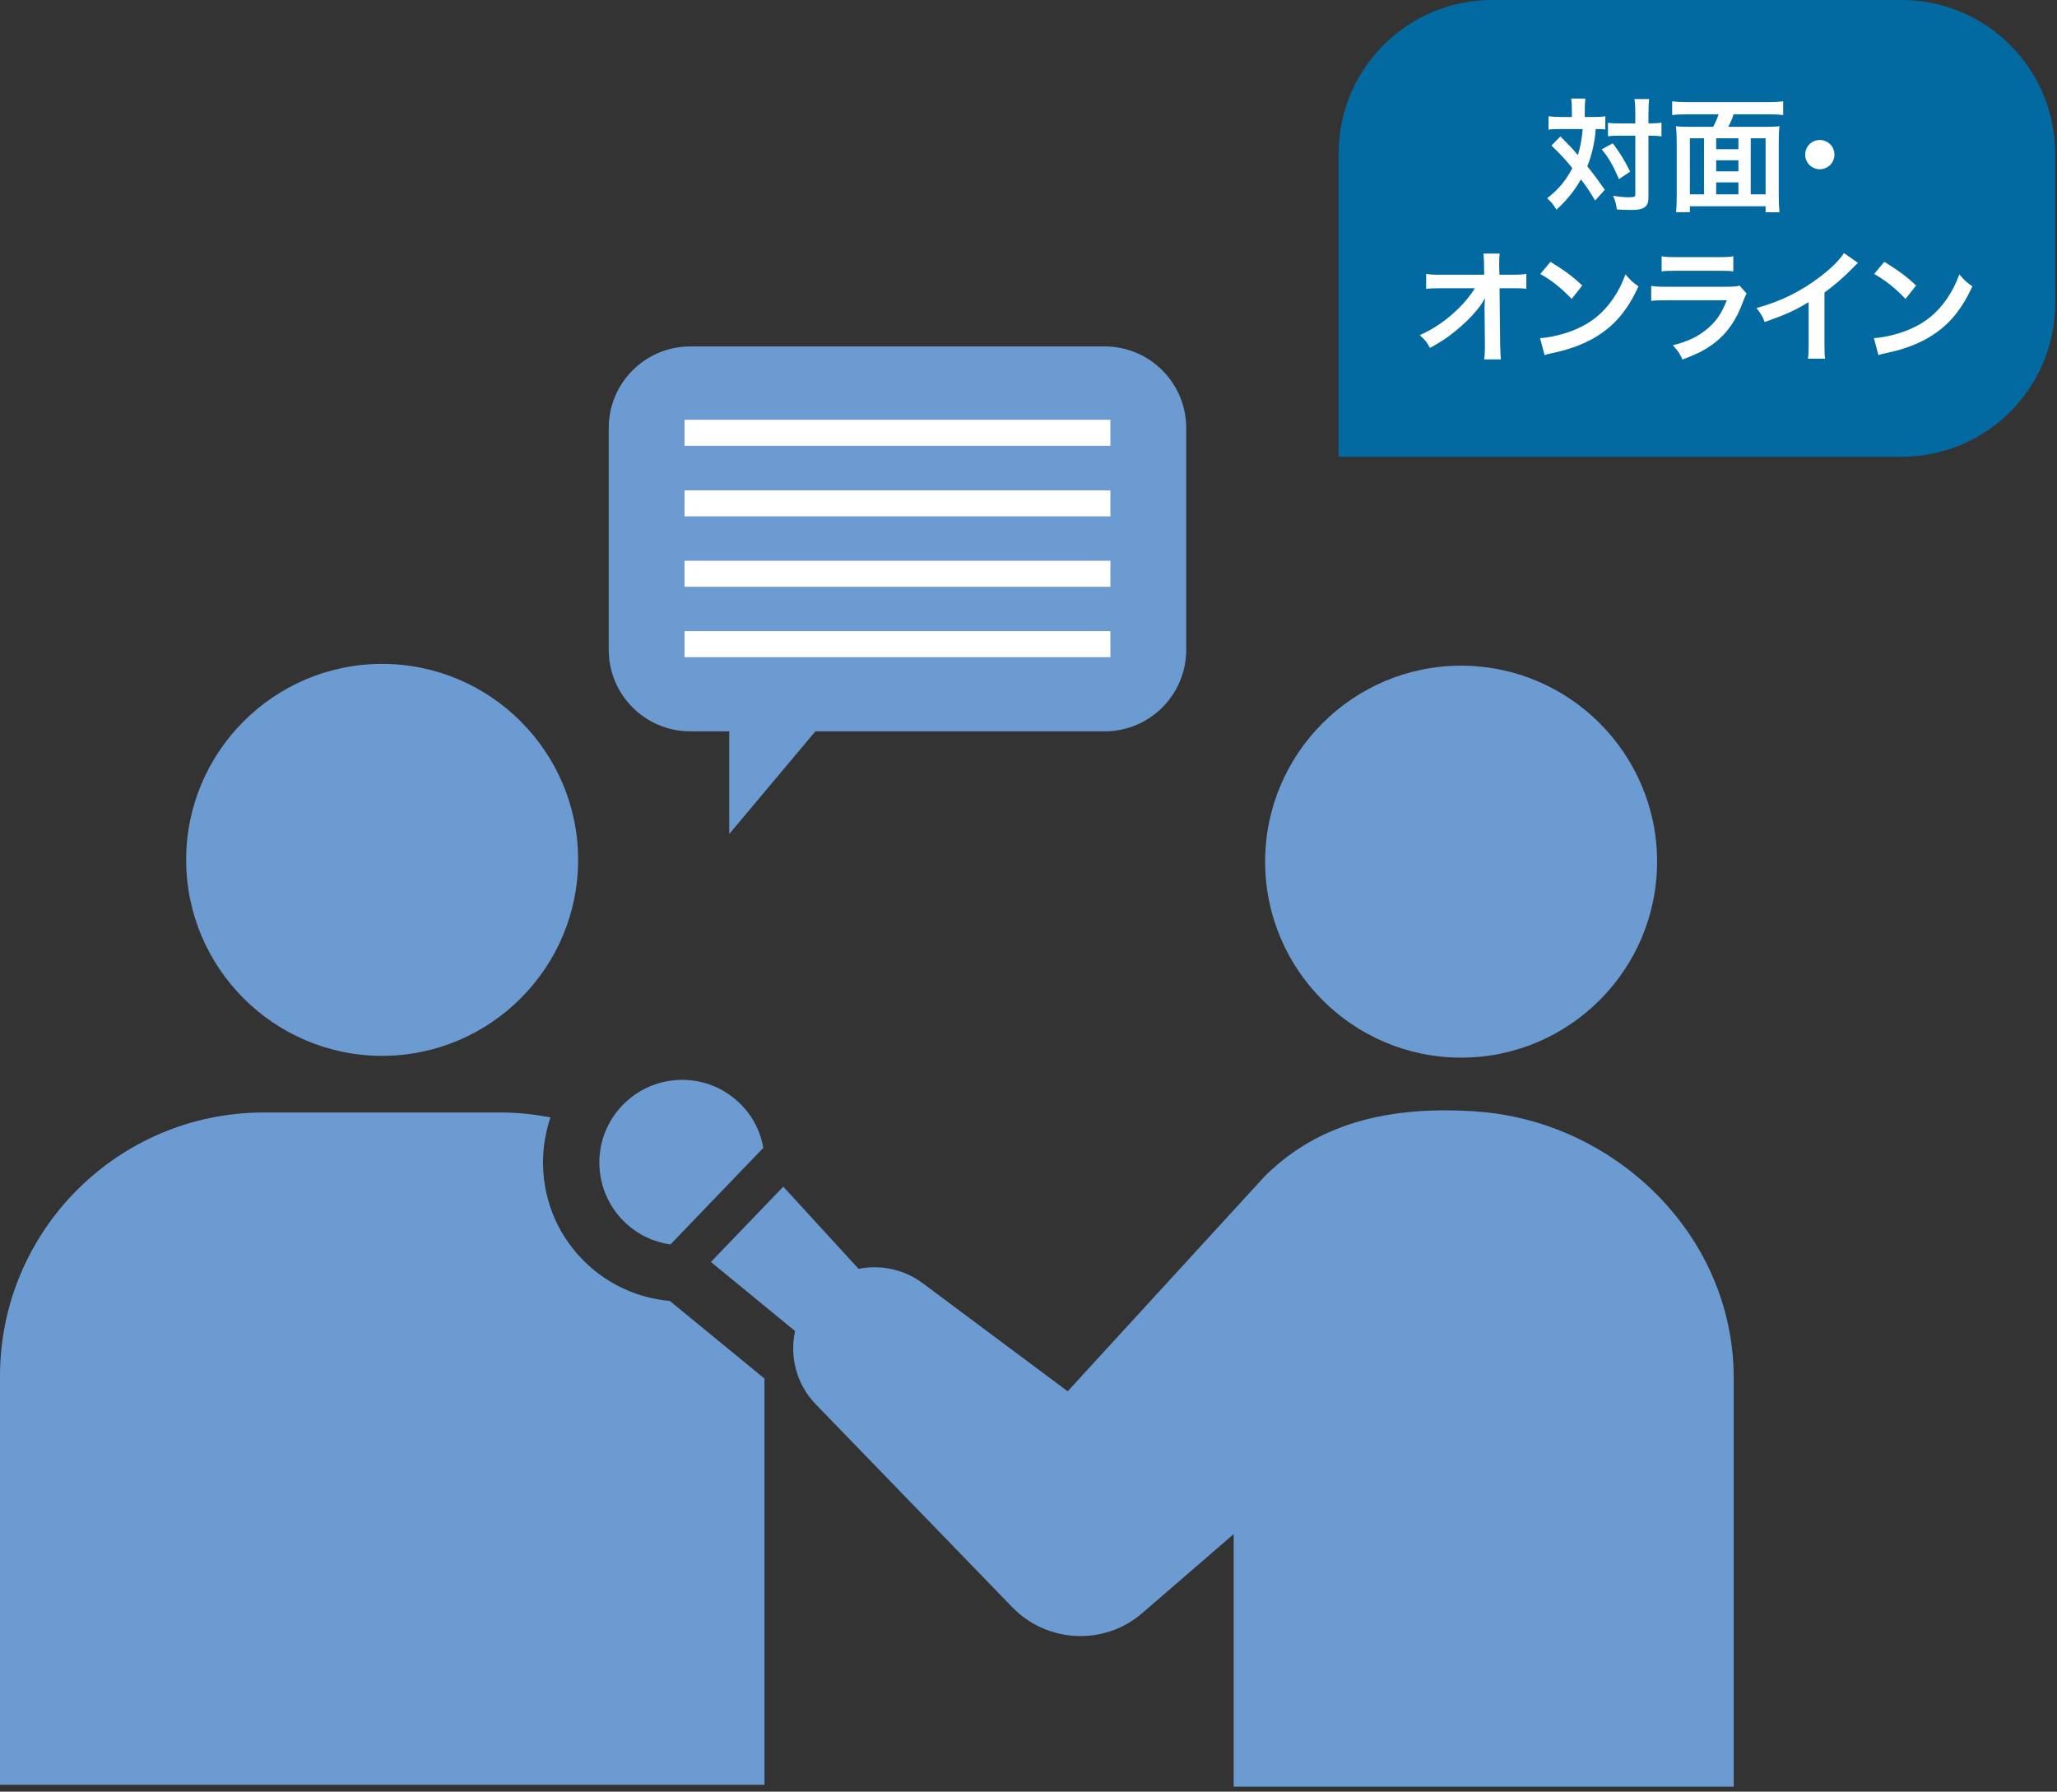
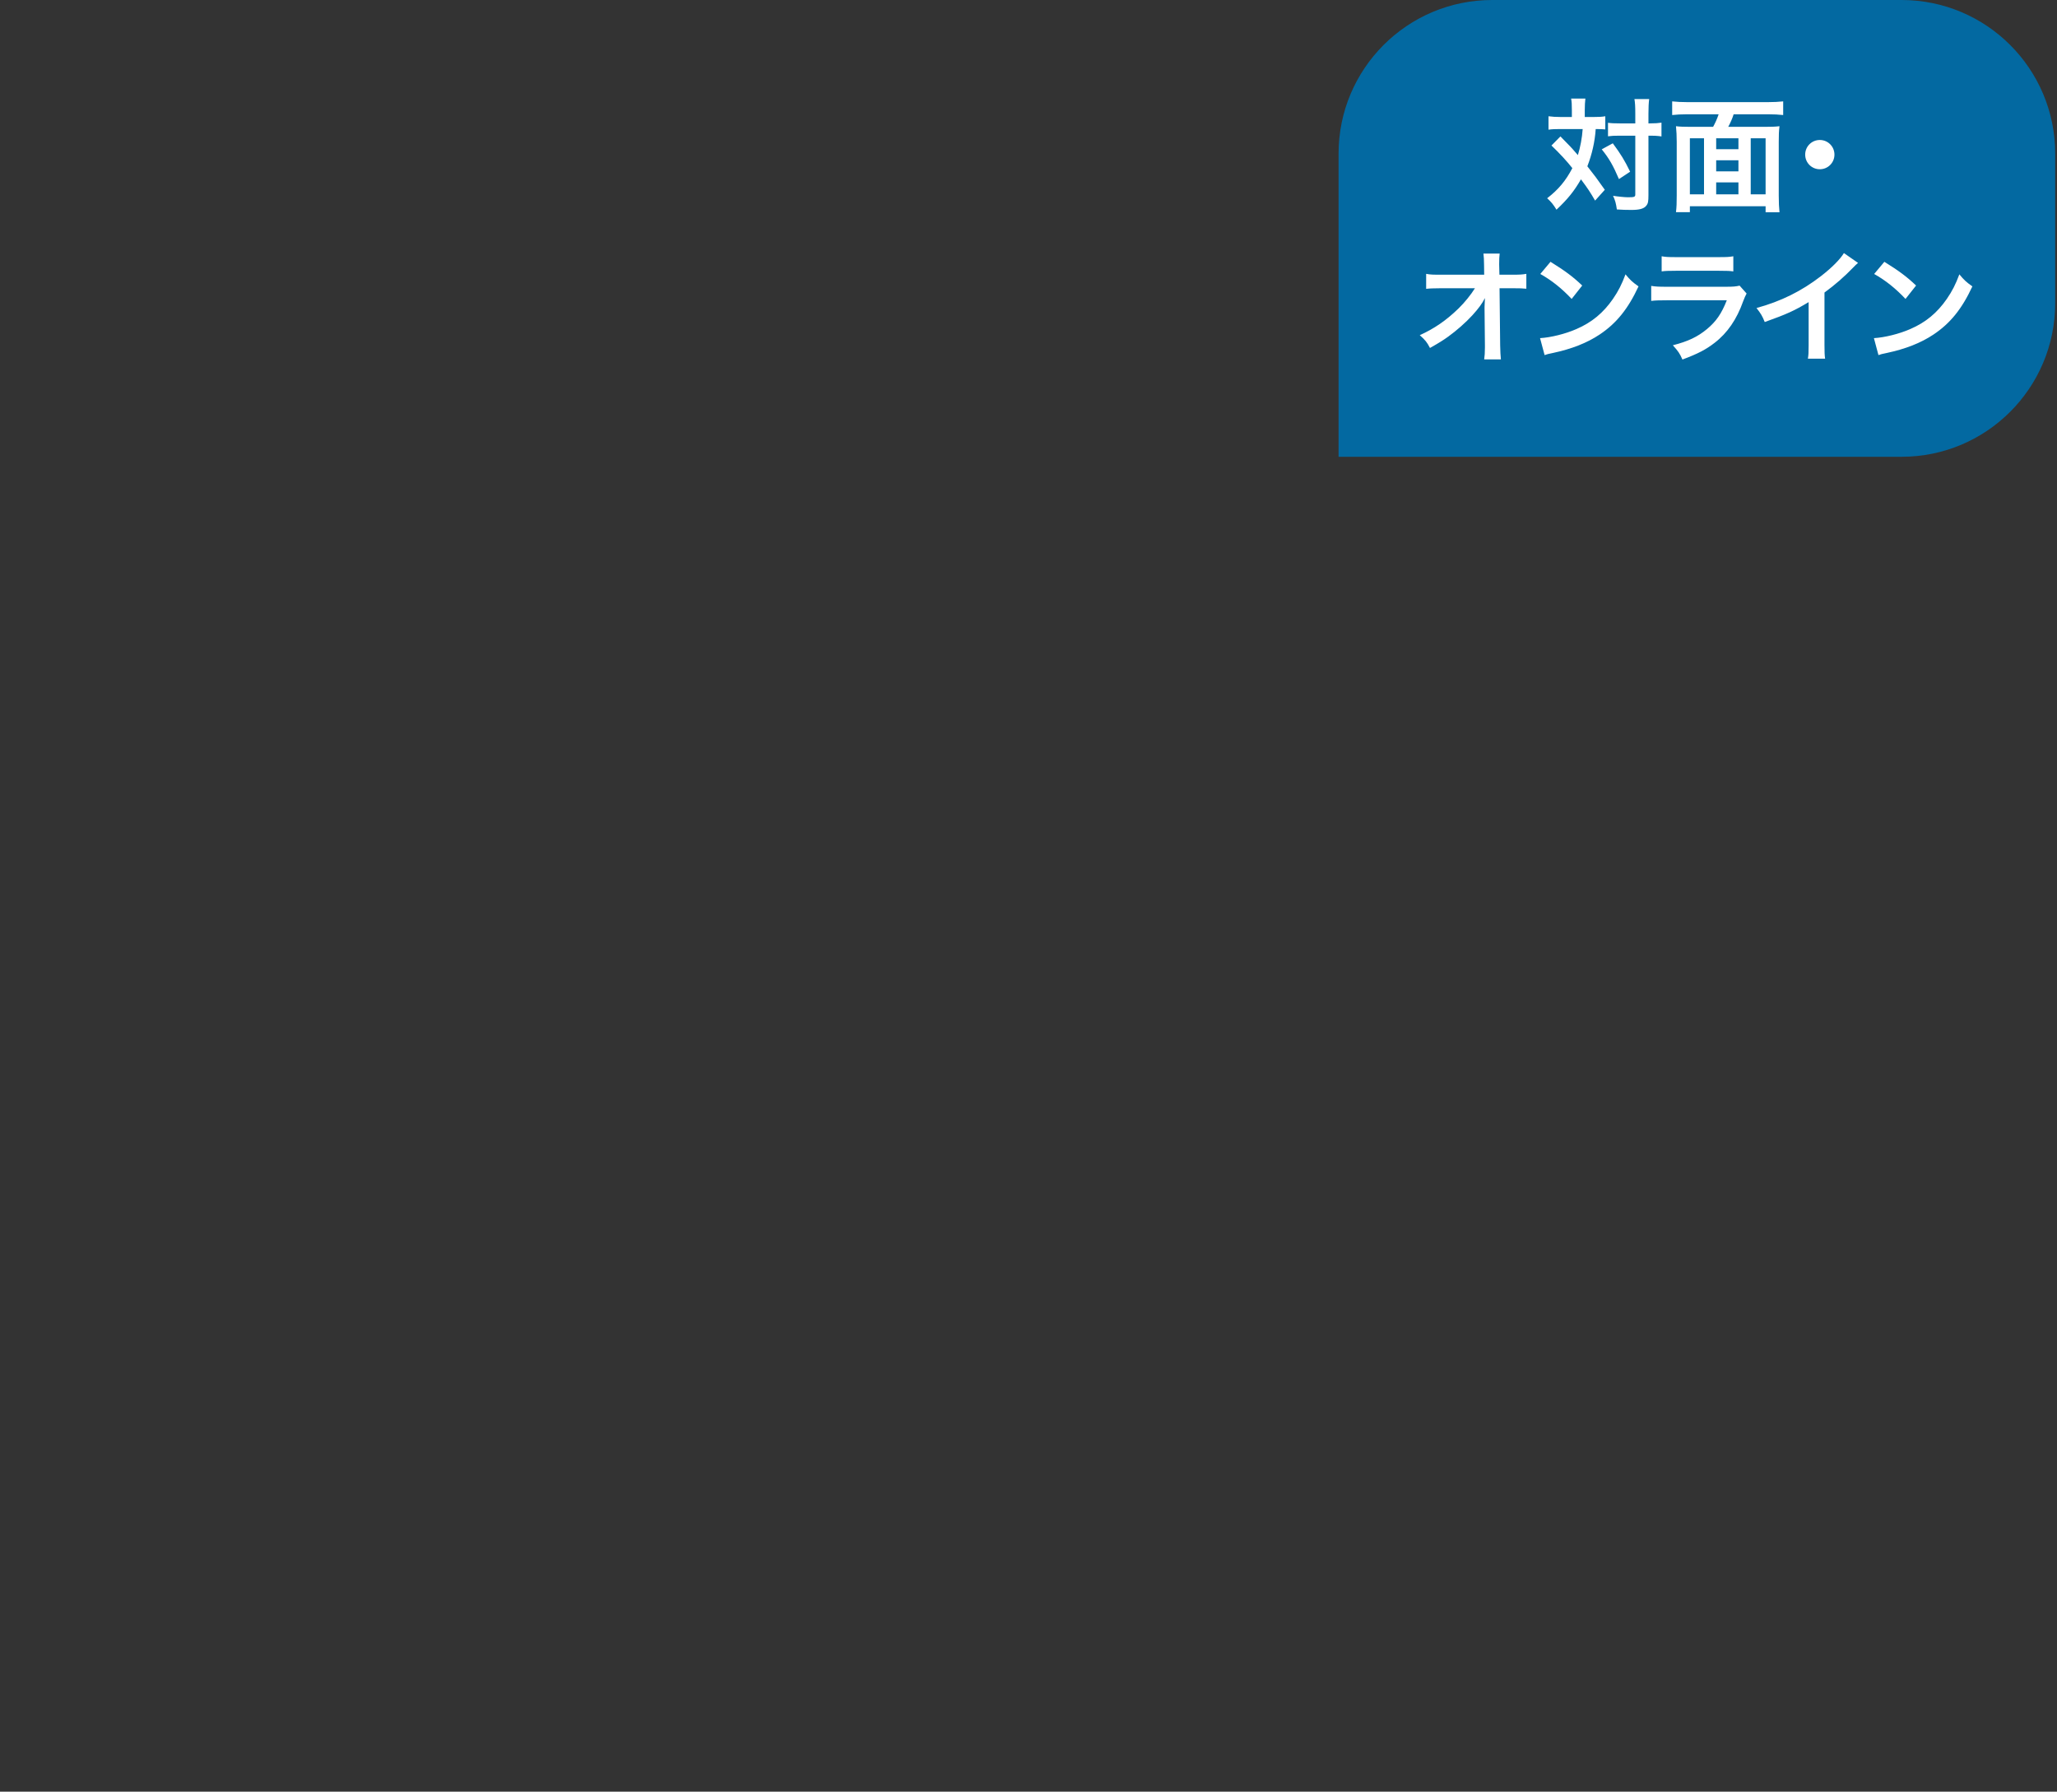
<svg xmlns="http://www.w3.org/2000/svg" width="380" height="331" viewBox="0 0 380 331" fill="none">
  <rect x="0" y="0" width="380" height="331" fill="#333333" stroke="none" />
  <g clip-path="url(#clip0_197_2043)">
    <path d="M70.596 195.058C90.558 195.058 106.8 178.815 106.8 158.853C106.8 138.89 90.558 122.648 70.596 122.648C50.633 122.648 34.391 138.89 34.391 158.853C34.391 178.815 50.633 195.058 70.596 195.058Z" fill="#6C9BD2" />
    <path d="M269.918 195.39C289.88 195.39 306.123 179.148 306.123 159.185C306.123 139.223 289.88 122.98 269.918 122.98C249.955 122.98 233.713 139.223 233.713 159.185C233.713 179.148 249.955 195.39 269.918 195.39Z" fill="#6C9BD2" />
-     <path d="M108.343 233.41C103.352 228.692 100.509 222.31 100.327 215.474C100.236 212.359 100.72 209.304 101.688 206.43C98.724 205.856 95.639 205.523 92.493 205.523H48.697C21.808 205.553 0 227.361 0 254.25V329.715H141.22V254.673L123.738 240.337C117.991 239.822 112.577 237.433 108.343 233.41Z" fill="#6C9BD2" />
    <path d="M141.008 212.026C140.464 208.941 138.951 205.977 136.501 203.678C130.392 197.871 120.713 198.143 114.905 204.283C109.098 210.393 109.37 220.071 115.51 225.879C117.9 228.147 120.834 229.478 123.858 229.902L141.008 212.056V212.026Z" fill="#6C9BD2" />
    <path d="M272.611 205.311C258.335 204.404 244.421 206.612 233.684 217.259L197.237 257.032L170.469 237.07C167.021 234.499 162.696 233.592 158.612 234.408L144.699 219.225L131.33 233.138L146.877 245.902C145.848 250.62 147.119 255.762 150.748 259.482L187.044 296.958C193.426 303.521 203.982 304.096 210.999 298.016L227.907 283.407V330.077H320.279V254.613C320.279 227.724 297.776 206.945 272.611 205.341V205.311Z" fill="#6C9BD2" />
-     <path d="M204.071 64H127.518C119.2 64 112.455 70.745 112.455 79.063V120.047C112.455 128.364 119.2 135.109 127.518 135.109H134.716V154.074L150.626 135.109H204.071C212.389 135.109 219.134 128.364 219.134 120.047V79.063C219.134 70.745 212.389 64 204.071 64Z" fill="#6C9BD2" />
-     <path d="M205.13 77.55H126.459V82.359H205.13V77.55Z" fill="white" />
    <path d="M205.13 90.587H126.459V95.396H205.13V90.587Z" fill="white" />
    <path d="M205.13 103.592H126.459V108.401H205.13V103.592Z" fill="white" />
    <path d="M205.13 116.599H126.459V121.408H205.13V116.599Z" fill="white" />
  </g>
  <path d="M247.28 28.387C247.28 12.709 259.99 0 275.667 0H351.28C366.958 0 379.667 12.709 379.667 28.387V56C379.667 71.678 366.958 84.387 351.28 84.387H247.28V28.387Z" fill="#0369A1" />
  <path d="M290.378 21.614V20.343C290.378 19.321 290.355 18.821 290.242 18.208H292.876C292.808 18.821 292.762 19.434 292.762 20.343V21.614H294.375C295.329 21.614 295.874 21.592 296.555 21.478V23.908C296.01 23.863 295.715 23.84 294.784 23.84C294.625 26.202 294.102 28.496 293.239 30.721C294.67 32.538 294.852 32.788 296.464 35.059L294.67 37.057C293.716 35.422 293.376 34.9 292.058 33.128C290.787 35.331 289.628 36.762 287.539 38.738C286.926 37.738 286.563 37.307 285.813 36.626C287.903 35.013 289.242 33.401 290.469 31.062C289.424 29.745 288.175 28.382 286.608 26.883L288.266 25.203C288.72 25.657 288.72 25.657 290.06 27.042C290.242 27.224 290.628 27.655 291.491 28.654C291.945 27.178 292.263 25.475 292.376 23.84H288.175C287.335 23.84 286.699 23.863 286.063 23.954V21.478C286.744 21.569 287.426 21.614 288.311 21.614H290.378ZM302.096 25.066H299.212C298.235 25.066 297.69 25.089 297.055 25.18V22.682C297.668 22.773 298.213 22.795 299.212 22.795H302.096V21.001C302.096 19.662 302.051 18.935 301.937 18.299H304.662C304.571 19.003 304.526 19.775 304.526 21.001V22.795H304.799C305.752 22.795 306.366 22.75 306.933 22.659V25.203C306.752 25.18 306.752 25.18 306.411 25.134C306.184 25.089 305.434 25.066 304.821 25.066H304.526V36.035C304.526 37.216 304.458 37.602 304.117 38.011C303.686 38.556 302.868 38.783 301.369 38.783C300.438 38.783 299.598 38.76 298.69 38.692C298.531 37.557 298.372 36.989 297.986 36.171C298.803 36.308 300.166 36.444 300.734 36.444C301.96 36.444 302.096 36.376 302.096 35.899V25.066ZM295.896 27.587L297.94 26.474C299.462 28.541 300.098 29.586 301.142 31.72L299.076 33.083C298.008 30.585 297.259 29.268 295.896 27.587ZM312.293 23.431H316.471C316.857 22.727 317.198 22.001 317.493 21.115H311.702C310.567 21.115 309.727 21.16 308.909 21.251V18.73C309.727 18.821 310.59 18.867 311.68 18.867H326.645C327.667 18.867 328.598 18.821 329.416 18.73V21.251C328.598 21.16 327.735 21.115 326.645 21.115H320.264C320.037 21.864 319.628 22.773 319.265 23.431H326.055C327.258 23.431 327.962 23.409 328.735 23.318C328.621 24.203 328.598 24.907 328.598 26.247V36.126C328.598 37.375 328.644 38.397 328.735 39.215H326.168V38.102H312.179V39.192H309.613C309.727 38.238 309.749 37.489 309.749 36.103V26.225C309.749 25.112 309.704 24.249 309.613 23.318C310.317 23.409 311.135 23.431 312.293 23.431ZM317.039 35.899H321.15V33.696H317.039V35.899ZM314.791 35.899V25.543H312.179V35.899H314.791ZM317.039 25.543V27.564H321.15V25.543H317.039ZM323.42 25.543V35.899H326.168V25.543H323.42ZM321.15 31.652V29.608H317.039V31.652H321.15ZM336.183 25.861C337.682 25.861 338.886 27.065 338.886 28.564C338.886 30.062 337.682 31.266 336.183 31.266C334.684 31.266 333.481 30.062 333.481 28.564C333.481 27.065 334.684 25.861 336.183 25.861ZM274.248 57.018V56.7C274.248 56.586 274.293 55.428 274.316 55.065C273.839 56.041 273.135 56.995 272 58.244C270.751 59.607 269.093 61.06 267.526 62.196C266.64 62.832 265.891 63.309 264.165 64.285C263.62 63.218 263.279 62.809 262.28 61.923C264.982 60.697 267.162 59.198 269.433 56.995C270.592 55.86 271.727 54.452 272.476 53.248H266.254C264.551 53.271 264.278 53.271 263.461 53.362V50.591C264.324 50.75 264.71 50.75 266.322 50.75H274.18L274.157 48.933C274.134 47.707 274.134 47.707 274.043 46.844H277.041C276.973 47.434 276.95 47.843 276.95 48.774V48.91L276.996 50.75H279.289C280.811 50.75 281.174 50.727 281.969 50.591V53.339C281.288 53.271 280.765 53.248 279.357 53.248H277.018L277.132 63.785C277.155 64.898 277.2 65.761 277.268 66.397H274.18C274.271 65.761 274.316 65.148 274.316 64.217C274.316 64.081 274.316 63.967 274.316 63.808L274.248 57.018ZM284.548 50.614L286.433 48.365C289.135 50.046 290.543 51.091 292.292 52.748L290.339 55.224C288.522 53.294 286.66 51.795 284.548 50.614ZM285.343 65.602L284.502 62.468C286.455 62.355 289.158 61.696 291.224 60.788C294.063 59.561 296.175 57.813 297.969 55.224C298.968 53.77 299.604 52.521 300.286 50.682C301.171 51.749 301.535 52.09 302.693 52.907C300.762 57.063 298.605 59.743 295.494 61.81C293.177 63.354 290.361 64.467 286.841 65.216C285.933 65.398 285.865 65.421 285.343 65.602ZM306.966 50.137V47.344C307.716 47.48 308.193 47.502 309.623 47.502H317.549C318.98 47.502 319.457 47.48 320.206 47.344V50.137C319.502 50.046 319.071 50.023 317.594 50.023H309.578C308.102 50.023 307.67 50.046 306.966 50.137ZM321.364 52.771L322.659 54.225C322.432 54.633 322.295 54.951 322.023 55.655C320.842 58.994 319.116 61.514 316.754 63.331C315.142 64.58 313.666 65.352 310.804 66.42C310.305 65.284 310.032 64.898 309.033 63.785C311.803 63.081 313.597 62.241 315.346 60.788C317.027 59.38 318.003 57.994 319.002 55.474H307.943C306.421 55.474 305.853 55.496 305.036 55.587V52.817C305.899 52.953 306.399 52.976 307.988 52.976H318.798C320.206 52.976 320.66 52.93 321.364 52.771ZM340.635 46.753L343.246 48.57C342.86 48.91 342.747 49.001 342.406 49.365C340.703 51.136 338.999 52.612 337.046 54.043V63.74C337.046 64.989 337.069 65.648 337.16 66.261H333.981C334.094 65.602 334.117 65.148 334.117 63.808V55.814C331.46 57.404 330.188 57.994 326.01 59.493C325.533 58.312 325.283 57.926 324.488 56.904C328.985 55.678 332.8 53.793 336.411 51C338.432 49.433 339.976 47.866 340.635 46.753ZM346.223 50.614L348.108 48.365C350.81 50.046 352.218 51.091 353.967 52.748L352.014 55.224C350.197 53.294 348.335 51.795 346.223 50.614ZM347.018 65.602L346.178 62.468C348.131 62.355 350.833 61.696 352.9 60.788C355.738 59.561 357.85 57.813 359.645 55.224C360.644 53.77 361.28 52.521 361.961 50.682C362.847 51.749 363.21 52.09 364.368 52.907C362.438 57.063 360.28 59.743 357.169 61.81C354.853 63.354 352.037 64.467 348.517 65.216C347.608 65.398 347.54 65.421 347.018 65.602Z" fill="white" />
  <defs>
    <clipPath id="clip0_197_2043">
-       <rect width="320.279" height="266.047" fill="white" transform="translate(0 64)" />
-     </clipPath>
+       </clipPath>
  </defs>
</svg>